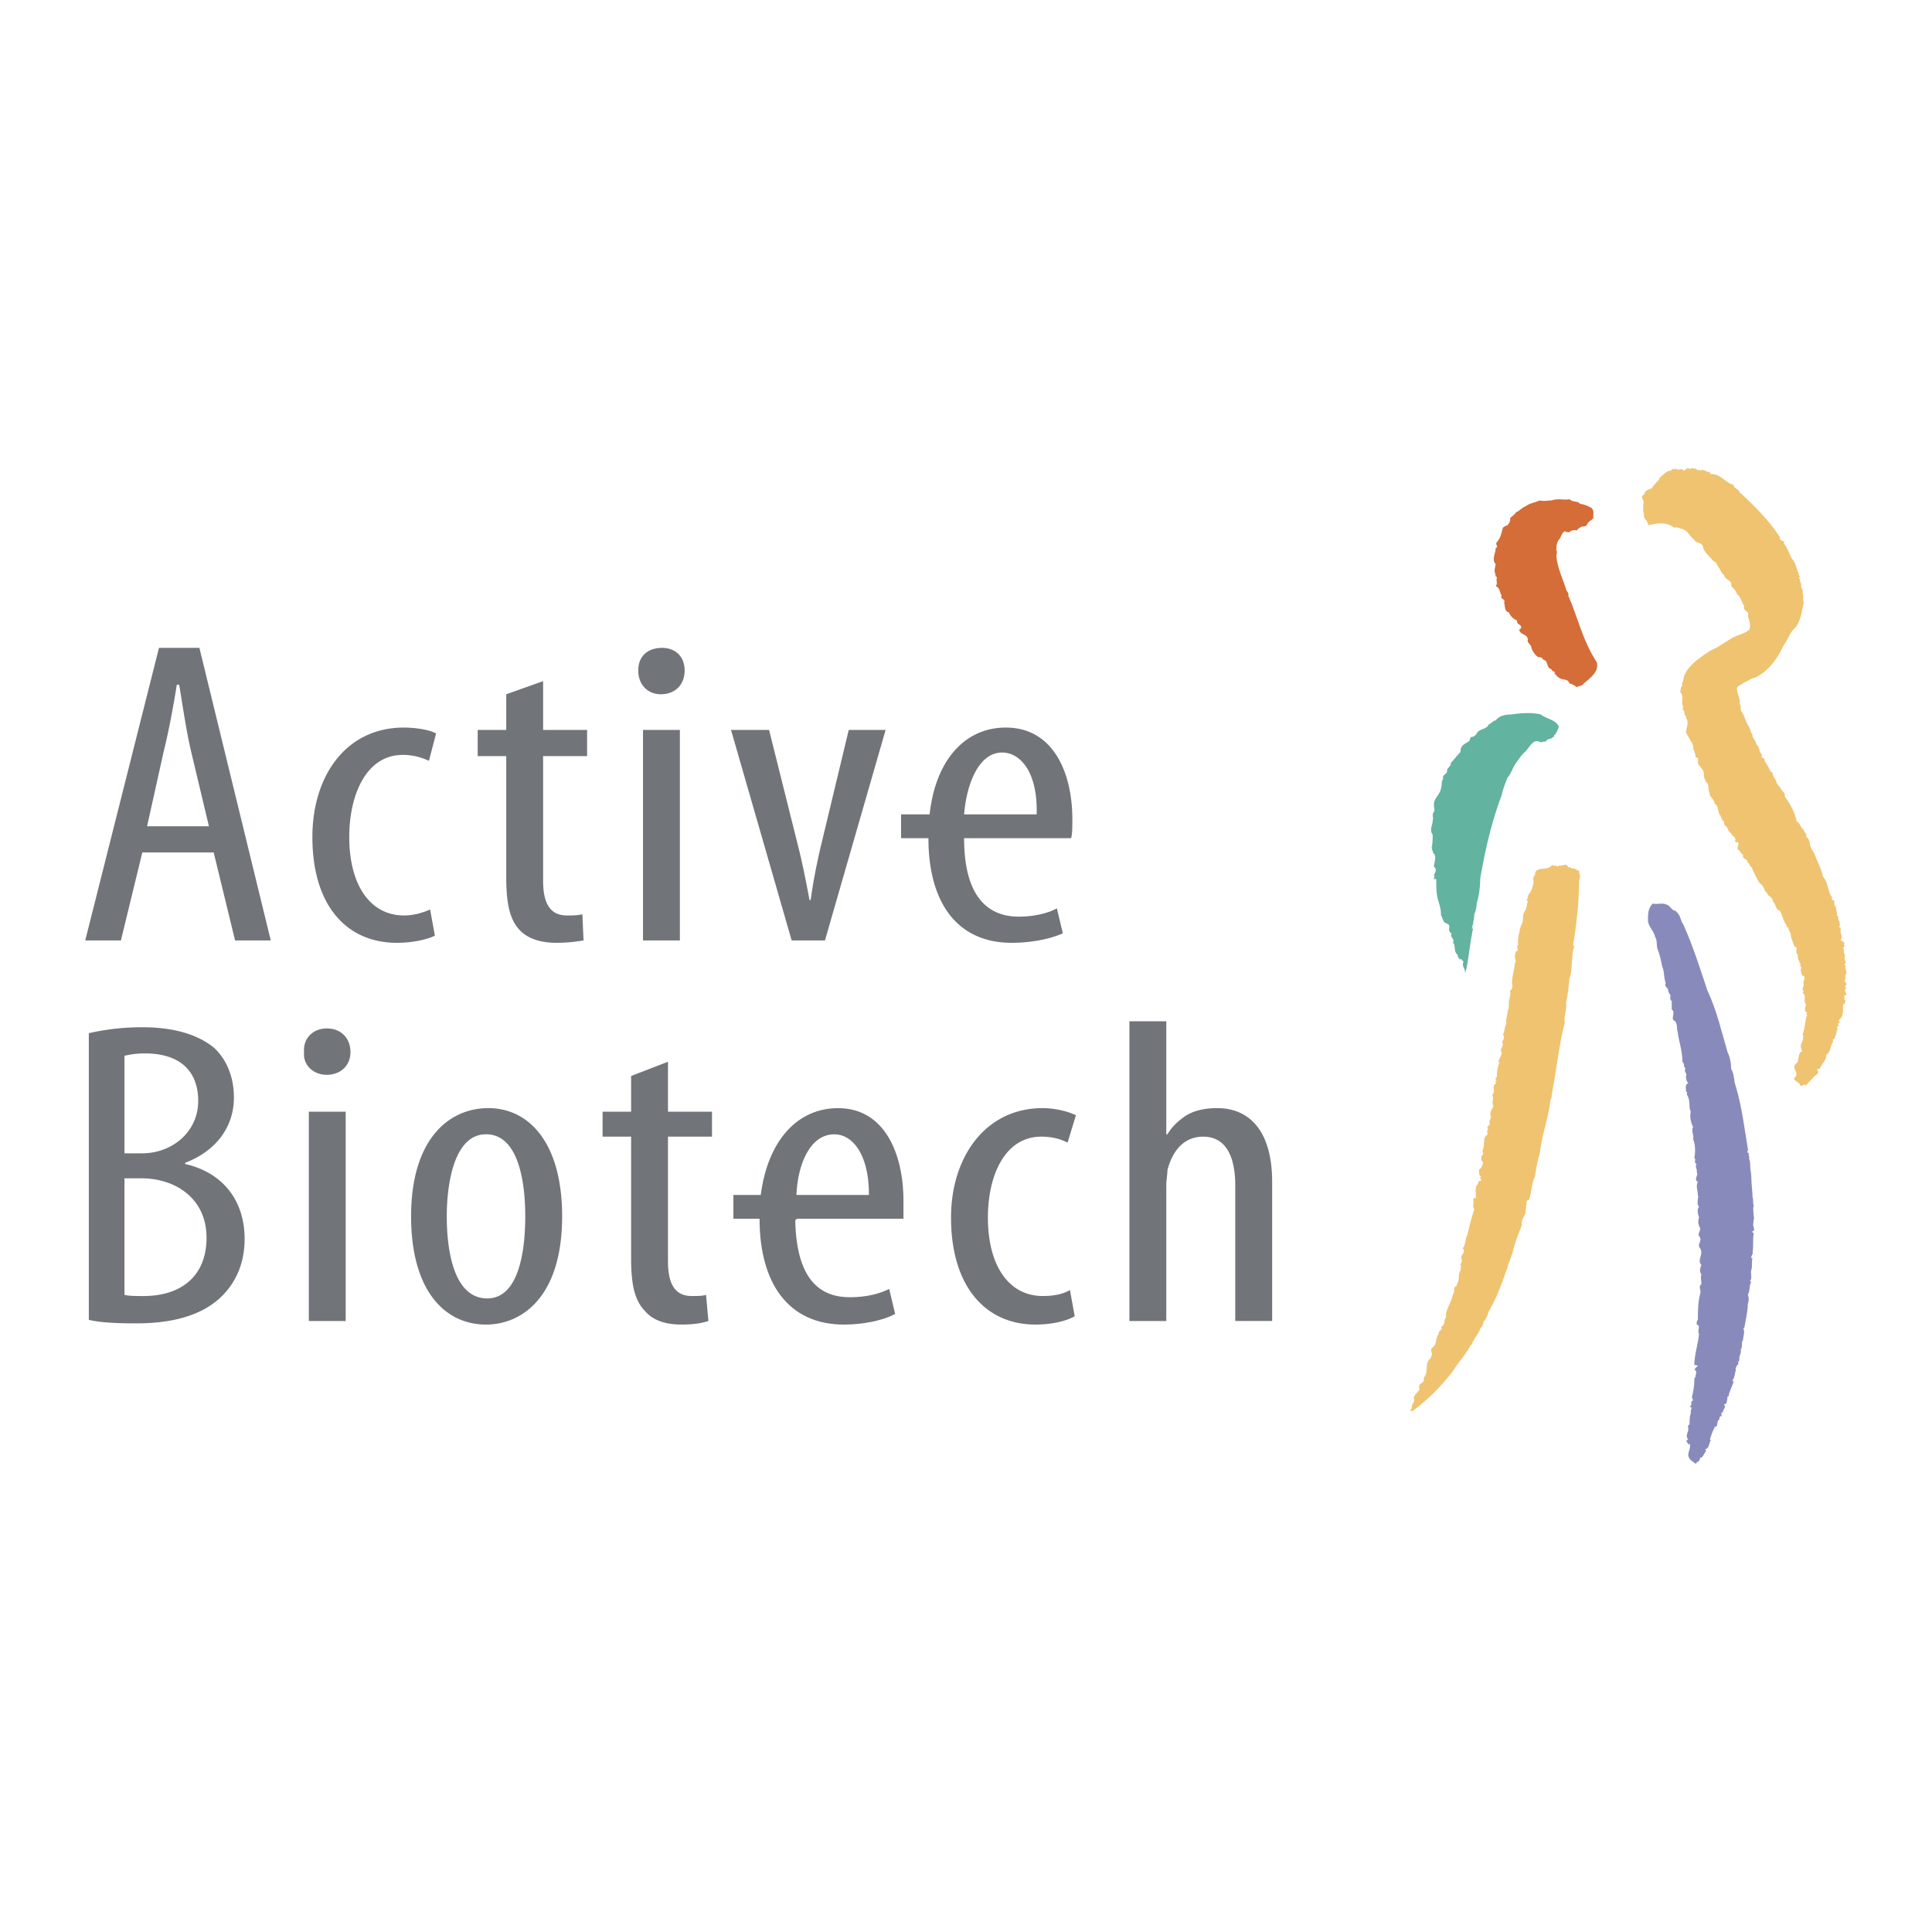
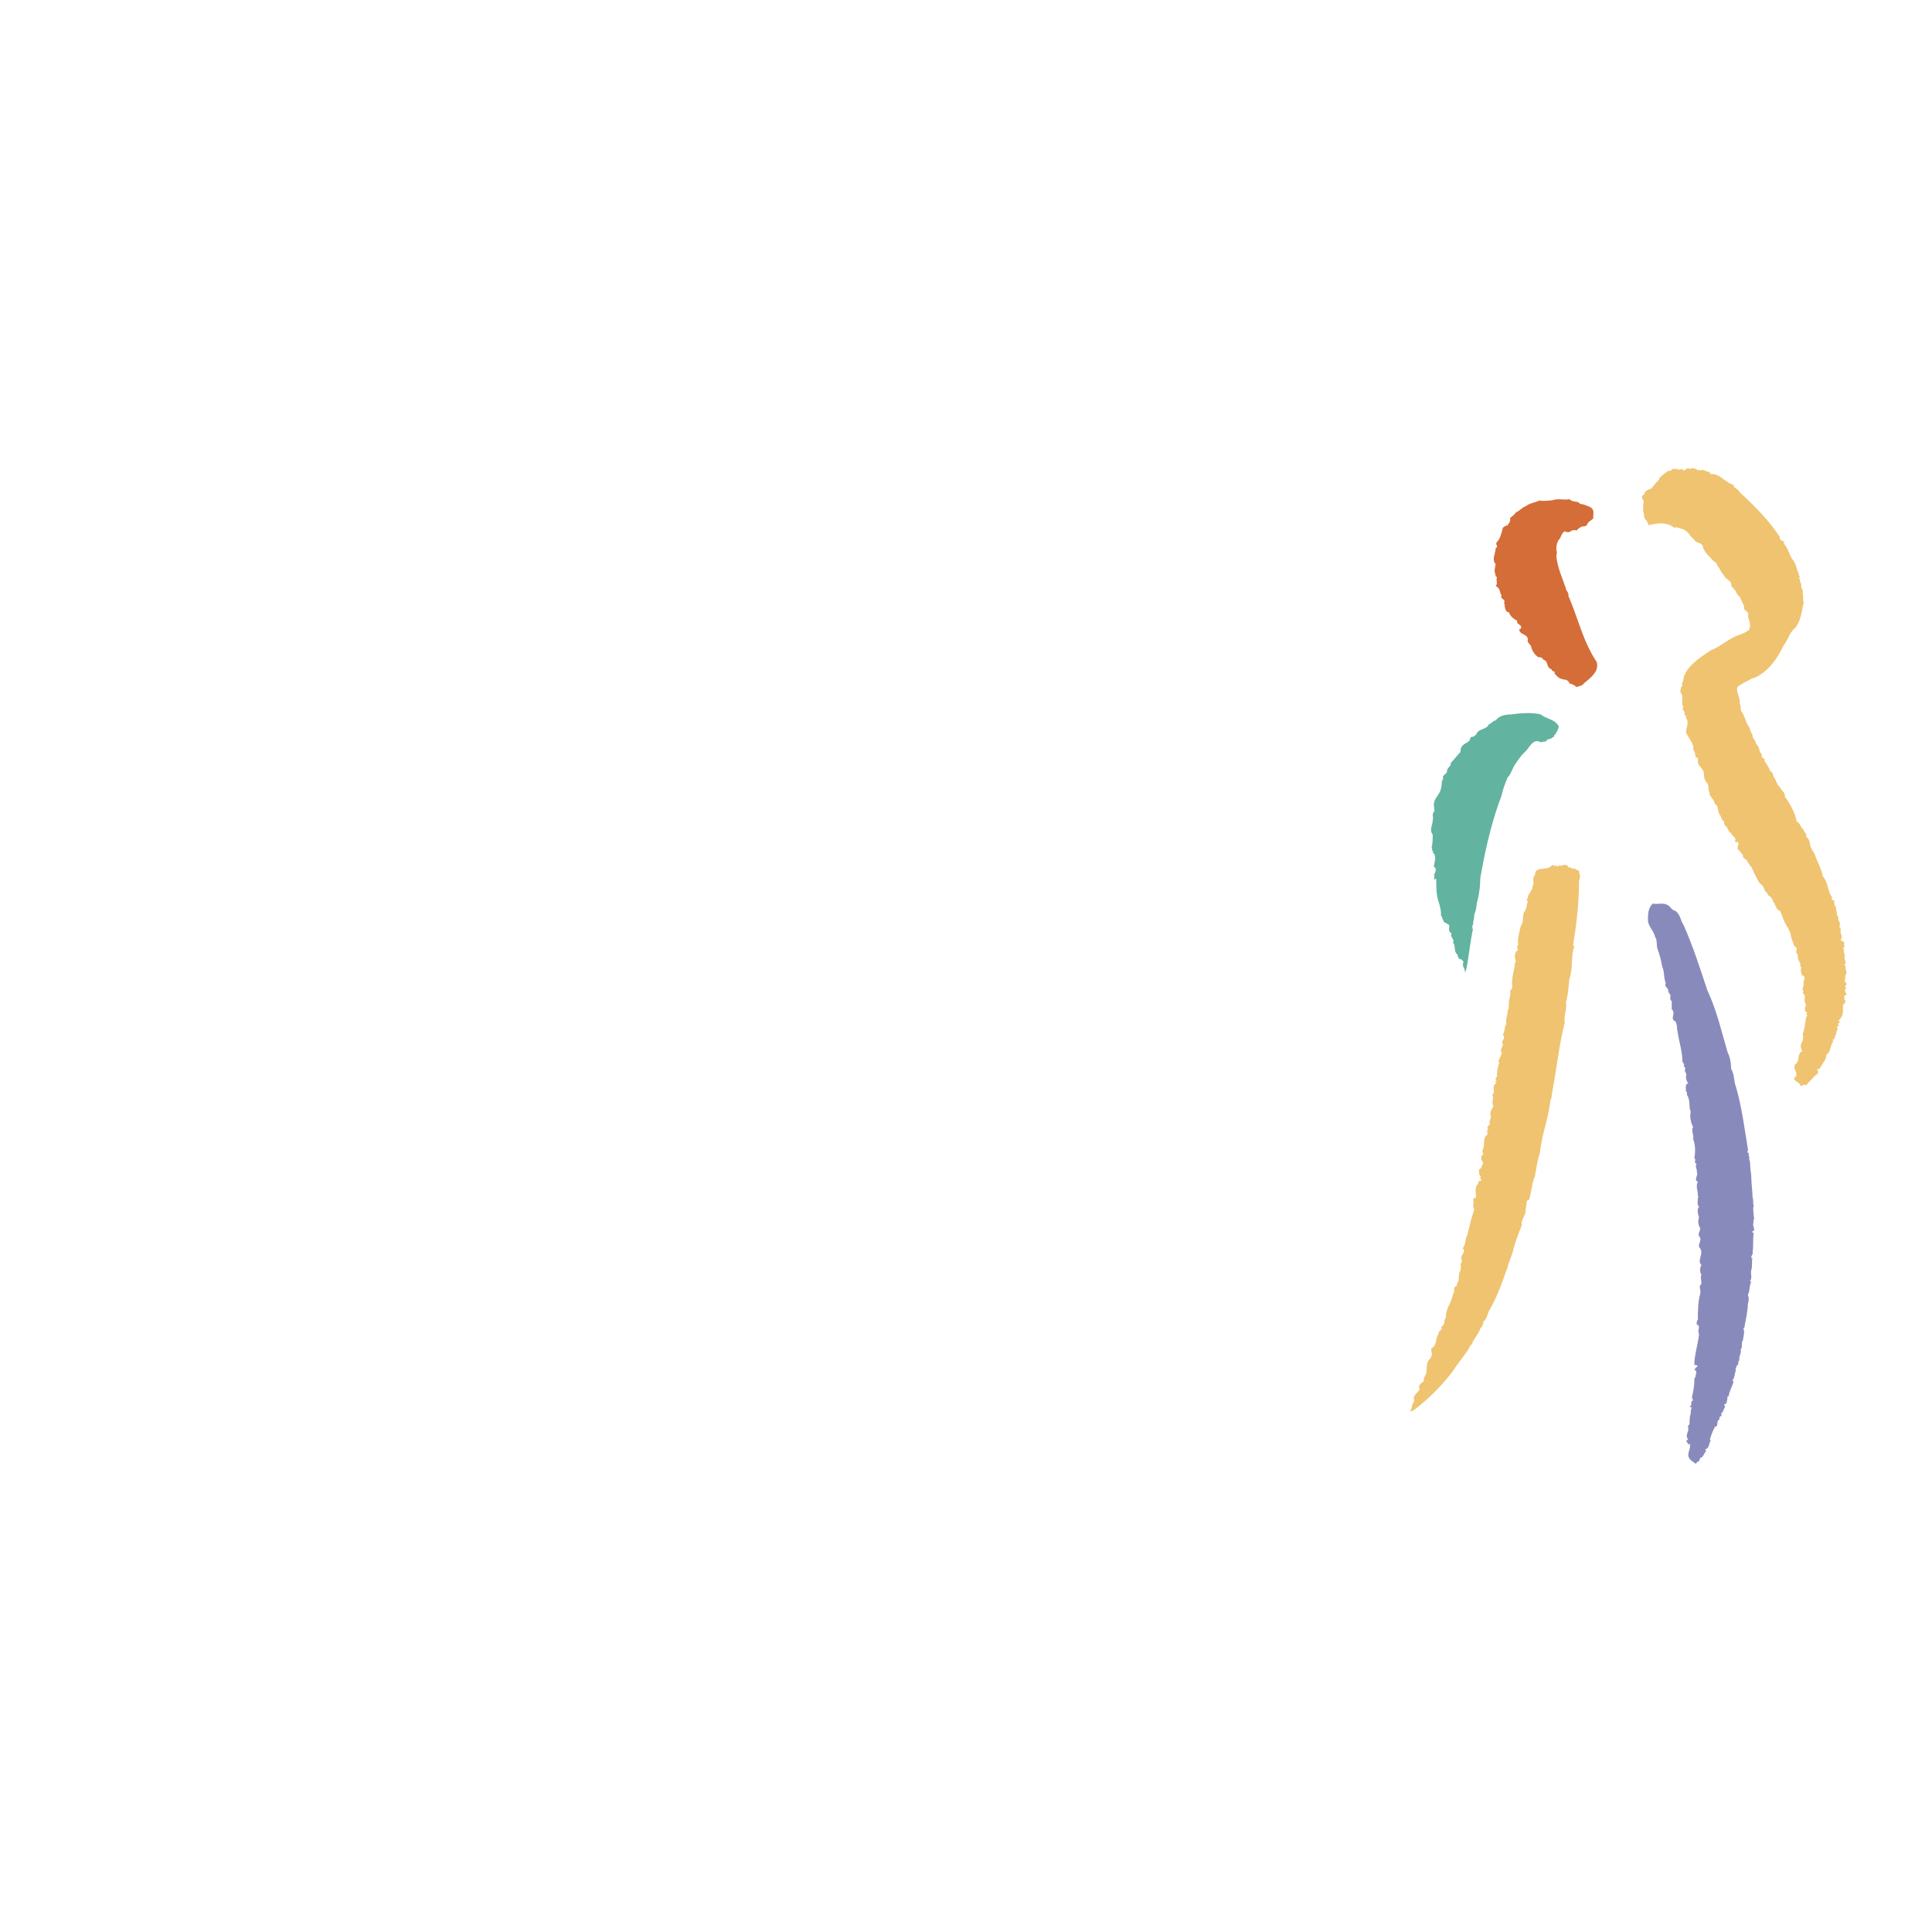
<svg xmlns="http://www.w3.org/2000/svg" width="2500" height="2500" viewBox="0 0 192.756 192.756">
  <path fill="#fff" d="M0 192.756h192.756V0H0v192.756z" />
-   <path d="M14.199 85.047l-2.135 8.78h-3.56l7.357-29.188h4.034l7.119 29.188h-3.56l-2.135-8.78h-7.12zm6.645-2.611l-1.78-7.475c-.475-2.017-.831-4.509-1.186-6.645h-.238c-.356 2.255-.83 4.747-1.305 6.645l-1.661 7.475h6.17zM43.388 93.352c-.711.356-2.135.712-3.797.712-4.983 0-8.424-3.678-8.424-10.56 0-6.051 3.322-10.916 9.136-10.916 1.187 0 2.611.237 3.204.593l-.712 2.729a6.02 6.02 0 0 0-2.61-.593c-3.679 0-5.34 4.034-5.34 8.187 0 4.865 2.136 7.831 5.458 7.831.95 0 1.78-.237 2.611-.593l.474 2.61zM54.186 67.96v4.865h4.39v2.611h-4.39v12.458c0 2.73 1.068 3.441 2.373 3.441.594 0 1.068 0 1.543-.118l.118 2.609c-.712.119-1.542.237-2.729.237-1.424 0-2.729-.356-3.559-1.186-.95-.949-1.424-2.373-1.424-5.339V75.436H47.66v-2.611h2.848v-3.559l3.678-1.306zM64.153 72.825h3.678v21.001h-3.678V72.825zm1.78-3.559c-1.305 0-2.255-.95-2.255-2.374 0-1.423.95-2.254 2.374-2.254 1.305 0 2.254.831 2.254 2.254 0 1.424-.95 2.374-2.373 2.374zM76.73 72.825l2.966 11.866c.356 1.424.712 3.203 1.068 5.102h.118c.238-1.78.594-3.56.95-5.102l2.847-11.866h3.679l-6.052 21.001h-3.322l-6.051-21.001h3.797zM96.309 83.623h10.561c.118-.475.118-1.068.118-1.899 0-4.627-1.898-9.136-6.645-9.136-4.034 0-7.001 3.204-7.594 8.662H89.9v2.373h2.729c0 6.407 2.848 10.441 8.306 10.441 1.899 0 3.797-.356 5.103-.949l-.594-2.491c-.83.474-2.254.83-3.797.83-2.609 0-5.458-1.424-5.458-7.831h.12zm3.677-8.543c1.78 0 3.561 1.898 3.441 6.17H96.19c.237-2.967 1.424-6.17 3.796-6.17zM8.86 103.082a23.72 23.72 0 0 1 5.339-.594c2.848 0 5.34.594 7.12 2.018 1.306 1.188 2.018 2.967 2.018 4.984 0 2.965-1.78 5.34-4.865 6.525v.119c3.678.83 5.933 3.559 5.933 7.475 0 2.373-.831 4.271-2.255 5.695-1.897 1.898-4.865 2.729-8.542 2.729-2.374 0-3.797-.119-4.746-.355v-28.596H8.86zm3.559 11.984h1.78c2.967 0 5.577-2.135 5.577-5.221 0-2.611-1.424-4.746-5.34-4.746-.83 0-1.542.119-2.017.238v9.729zm0 14.12c.475.119 1.068.119 1.898.119 3.797 0 6.289-2.018 6.289-5.814 0-3.916-3.085-5.932-6.526-5.932h-1.662v11.627h.001zM30.811 110.914h3.679v20.883h-3.679v-20.883zm1.78-3.68c-1.305 0-2.373-.949-2.255-2.254-.118-1.424.95-2.373 2.255-2.373 1.424 0 2.373.949 2.373 2.373 0 1.305-.949 2.254-2.373 2.254zM48.491 132.152c-4.153 0-7.476-3.439-7.476-10.797 0-7.594 3.679-10.797 7.713-10.797 4.034 0 7.356 3.441 7.356 10.797-.001 8.069-4.034 10.797-7.593 10.797zm.117-2.609c3.204 0 3.797-4.865 3.797-8.188 0-3.203-.593-8.188-3.915-8.188-3.204 0-3.916 4.984-3.916 8.188.001 3.442.713 8.188 4.034 8.188zM66.645 105.93v4.984h4.39v2.49h-4.39v12.459c0 2.73 1.068 3.441 2.373 3.441.593 0 1.068 0 1.424-.119l.237 2.611c-.712.236-1.542.355-2.729.355-1.424 0-2.729-.355-3.559-1.305-.95-.949-1.424-2.373-1.424-5.221v-12.223h-2.848v-2.49h2.848v-3.561l3.678-1.421zM107.225 131.322c-.831.475-2.255.83-3.916.83-4.982 0-8.424-3.797-8.424-10.678 0-6.053 3.441-10.916 9.136-10.916 1.305 0 2.611.355 3.323.711l-.831 2.73c-.475-.238-1.305-.596-2.61-.596-3.679 0-5.34 3.916-5.34 8.07 0 4.865 2.136 7.83 5.458 7.83.949 0 1.899-.119 2.729-.592l.475 2.611zM112.683 101.896h3.678v11.271h.119c.476-.83 1.188-1.424 1.899-1.898.83-.475 1.778-.711 3.085-.711 2.966 0 5.458 2.016 5.458 7.355v13.883h-3.68V118.27c0-2.492-.712-4.865-3.202-4.865-1.661 0-2.967 1.068-3.561 3.324 0 .354-.119 1.068-.119 1.541v13.527h-3.678v-29.901h.001z" fill-rule="evenodd" clip-rule="evenodd" fill="#717478" />
  <path d="M169.519 46.84l-.119.118c-.117-.237-.474-.237-.712-.237-.118.237-.118 0-.237 0-.236 0-.355.237-.475.237-.118-.237-.355-.118-.474-.118-.119.118-.356-.238-.356 0-.355-.238-.355.237-.593.118-.356.119-.713.475-.95.712-.118 0 0 .118-.118.237-.237.237-.475.474-.712.83-.355.119-.712.237-.712.594-.593.237.118.593-.118.949v.711c.118.356 0 .712.355.949 0 .237.236.237.119.474.949-.236 1.897-.354 2.609.238.356-.119.594.118.831.118.593.238.712.712 1.187 1.068.119.356.593.238.831.594.119.712.712 1.068 1.067 1.542.356.119.356.475.594.712.118.238.236.475.475.712.118.475.83.475.712 1.068.237.237.474.475.593.83.356.237.476.831.713 1.187-.237.475.593.475.355.949.118.475.355.95.118 1.424a3.558 3.558 0 0 1-.949.475c-1.068.356-1.898 1.186-2.847 1.542-1.069.712-2.375 1.543-2.73 2.729 0 .356-.237.594-.118.831-.237.119-.119.356-.237.593.475.475 0 1.068.355 1.543-.237.118 0 .237 0 .356.119 0 0 .118.119.237-.119.237.236.237.119.475.355.474 0 .949 0 1.424.236.593.83 1.186.712 1.661.118.237.237.474.237.83.355 0 .236.355.236.475 0 .356.476.593.595 1.068 0 .119 0 .474.118.712l.118.237c.356.237.119.712.356 1.068-.119.356.474.593.474 1.068.476.237.238.83.594 1.186l.118.356v-.118l.119.356.119-.119c0 .237 0 .593.237.593.118.237.236.593.475.712.118.356.593.356.354.831.119 0 .119 0 .119.119l.119-.119c.356.237-.119.474.118.83.238.119.238.356.476.475-.118.476.475.356.475.831.237 0 .118.355.355.355.237.594.475 1.069.83 1.663.238.118.356.355.476.593 0 .237.355.355.355.593.237.119.475.356.475.593.356.356.237.831.713.95.237.474.355 1.068.711 1.542-.118.119 0 .119.119.119 0 .119.118.475.237.593 0 .475.237.831.355 1.306.119 0 .238.118.238.237 0 .237-.119.356.117.593 0 .119 0 .475.119.593 0 .119.237.356.119.593.118 0 .118.119.118.119-.118.238 0 .592.119.83 0 0 .119-.119.119 0 .237.236-.119.475 0 .832 0 .236-.238.473 0 .711l-.119.119c.474.355 0 .711.356 1.186-.119.355-.237.594.117.83l-.117.119c.236.119 0 .238 0 .357-.119.592-.119 1.066-.356 1.66l.119.236h-.119c.237.357-.356.713-.119 1.188 0 .117 0 .117.119.236-.593.238-.237 1.068-.712 1.307-.355.475.355.83 0 1.305-.119 0-.119.119-.119.236.238.238.594.357.594.594.237.119.356-.236.594 0 .236-.355.593-.594.83-.949.118 0 .237-.236.356-.236v-.355h-.119c.119-.238.237 0 .356-.238.117-.355.593-.713.593-1.305.475-.238.355-.949.712-1.307-.237-.236.236-.236.119-.475.236-.236.117-.592.355-.83-.119 0-.119 0-.119-.119 0 0 0-.119.119-.119h.118c-.118-.117-.118-.117-.118-.236s.237 0 .118-.236c-.237-.119.237-.238.119-.355.237-.119.237-.596.237-.832v-.475c.236-.119.236-.236.236-.475-.236 0 0-.236-.117-.355 0-.119.117-.119.236-.119 0-.236-.355-.475 0-.713-.355-.117.119-.354 0-.473-.119 0-.119-.119-.119-.119v-.119c.119-.119-.117.119-.117 0 .236-.238 0-.594.236-.713 0-.236-.119-.473-.119-.711.119-.119-.117-.119-.117-.237.236 0 .117-.237.117-.356-.117-.118 0-.237-.117-.356.236-.118-.119-.356 0-.593-.119 0 0-.237 0-.237s-.119 0-.119-.119c.355-.118 0-.237.119-.356.117-.356-.594-.237-.238-.593 0 0 0-.356-.118-.475v-.593c-.119.119-.119-.119-.119-.119.119-.118 0-.356 0-.474-.237-.238 0-.475-.237-.594 0-.355-.119-.593-.119-.83 0-.238-.236 0-.117-.238-.119-.118.117-.474-.238-.474 0 0-.118-.119 0-.237-.474-.594-.355-1.424-.949-2.136-.119-.712-.593-1.543-.83-2.255-.237-.356-.475-.712-.475-1.186-.119-.237-.119-.356-.355-.475.117-.356-.237-.475-.237-.712-.356-.237-.356-.712-.712-.83-.119-.831-.713-1.899-1.188-2.492.119-.356-.355-.593-.474-.949-.356-.238-.356-.712-.595-.95-.118-.237-.118-.593-.355-.593-.119-.356-.355-.712-.593-1.068.119-.355-.476-.237-.237-.593-.355-.356-.238-.831-.594-1.068 0-.356-.475-.712-.356-.949-.236-.237-.236-.712-.474-.949-.237-.475-.355-.95-.593-1.306-.238-.237 0-.593-.238-.83.119-.475-.237-.949-.237-1.424-.119-.356.476-.475.713-.712.355-.119.593-.356 1.067-.475 1.305-.593 2.254-1.898 2.848-3.203.475-.594.593-1.306 1.187-1.78.593-.831.593-1.542.831-2.492-.119-.356 0-.712-.119-.949.119-.356-.237-.593-.119-.712 0-.356-.237-.475-.118-.712-.119 0-.119-.119-.119-.119l.119-.118c-.238-.119-.119-.475-.238-.475-.117-.356-.236-.949-.592-1.305-.238-.475-.476-1.187-.831-1.543l.118-.118c-.236-.119-.593-.238-.474-.475-1.069-1.661-2.611-3.204-4.035-4.509-.119-.356-.593-.356-.593-.712-.831-.237-1.424-1.186-2.254-1.068-.119-.118-.119-.118-.119-.237-.237.119-.593-.356-.95-.119l-.116-.118z" fill-rule="evenodd" clip-rule="evenodd" fill="#efc370" />
  <path d="M154.806 49.925c-.355 0-.831.118-1.188 0-.475.237-.948.237-1.424.593-.355.119-.593.475-.948.593-.119.238-.356.356-.593.594.118.356-.237.593-.237.71-.119 0-.357.119-.476.238-.119.475-.238 1.068-.593 1.424-.237.237.237.474-.119.593 0 .475-.356 1.067-.118 1.424v.118h.118l-.118.713c0 .118.118.474.118.593.119 0 .119.118.119.118-.119.238.118.594-.119.831.474.237.356.593.593.949-.236.356.476.356.237.712.119.237 0 .712.357.949h.118c.119.356.475.712.83.831-.118.475.594.356.356.831h-.119c-.119.593.831.474.831 1.067-.119.357.356.475.356.831.117.356.354.712.711.949.118-.118.237.119.355 0 0 .238.238.238.357.356.237.238.118.712.593.831 0 .237.237.118.356.356h-.119c.237.237.355.474.712.593.237.119.712 0 .83.475.237 0 .594.237.712.356.237-.119.594-.119.712-.356.712-.594 1.543-1.187 1.306-2.136-1.424-2.136-1.898-4.509-2.848-6.645.118-.237-.237-.474-.237-.712-.355-1.068-.831-2.017-.949-3.203 0-.119.118-.475 0-.594 0-.356 0-.83.355-1.186.119-.238.238-.593.475-.712.237.119.475.119.594 0 .118-.119.355-.119.475-.119.237.119.237-.237.474-.237.119-.238.595 0 .712-.356.119-.356.713-.475.595-.712 0-.356.118-.712-.238-.949-.237-.119-.712-.356-1.068-.356-.236-.356-.712-.119-1.067-.475-.593.12-1.067-.117-1.779.12z" fill-rule="evenodd" clip-rule="evenodd" fill="#d46d38" />
  <path d="M150.771 71.283c-.594 0-1.187.118-1.543.593-.237 0-.475.356-.831.475h.119c-.355.474-.949.356-1.186.83a.652.652 0 0 1-.595.356l-.118.356c-.237.237-.713.356-.83.712-.119.119 0 .356-.119.475-.356.356-.594.712-.949 1.068.119.237-.237.356-.355.712.118.355-.594.474-.356.83-.237.237-.119.593-.237.949-.119.712-.712.95-.712 1.662 0 .237.119.593 0 .711-.238.238 0 .594-.119.831 0 .475-.355.949 0 1.424 0 .356 0 .949-.119 1.305h.119c-.236.119.119.356 0 .475.476.356.119 1.068.119 1.423.356.238.119.594 0 .832.119.119 0 .355 0 .475.119-.119.237-.119.237 0 0 .593 0 1.187.119 1.78.119.474.355 1.068.355 1.661v.118c.118.119.118.356.237.475 0 .237.237.237.356.356.118 0 .236.119.236.237 0 .238-.118.594.238.712-.238.356.355.593.118.949l.118.119c.119.356 0 .831.356 1.068 0 .237.119.356.237.475.119-.119.236.118.355.237-.236.474.237.712.119 1.068.237 0 .475-2.848.831-4.39-.119 0-.119 0-.119-.119h.119c-.119-.119-.119-.237 0-.237 0-.356.118-.711.118-1.067.119-.237.238-.712.238-1.068a9.081 9.081 0 0 0 .354-2.492c.476-2.729 1.068-5.458 2.136-8.306.119-.593.356-1.186.595-1.78.355-.355.474-.949.83-1.423.236-.356.475-.712.831-1.068.474-.356.829-1.424 1.541-1.068.237.119.356-.119.595 0 .118-.356.593-.238.711-.475h.119c0-.118 0-.237.119-.237.118-.237.355-.593.355-.831-.355-.712-1.187-.712-1.78-1.187-.944-.239-2.131-.12-2.962-.001z" fill-rule="evenodd" clip-rule="evenodd" fill="#62b3a0" />
  <path d="M164.891 90.149c-.474.475-.474 1.068-.474 1.661s.593 1.068.712 1.661c.237.355.118.831.237 1.187.236.593.355 1.187.474 1.78.238.475.119 1.068.356 1.662-.237.355.356.473.237.83l.119.119h-.119c.476.236 0 .592.356.83v.83c.475.355-.237.949.355 1.188.237.355.119.711.237 1.068.119.947.475 1.896.475 2.965.118.119.237.355.118.475.119 0 .238.238.119.357 0 .236.236.355.119.592 0 .238 0 .475.236.713-.355.117-.236.473-.236.83.236.119 0 .238.117.355.356.594.119 1.188.356 1.662-.118.475 0 1.066.238 1.541-.238.357.118.832 0 1.188.237.594.237 1.305.118 1.898.238.119-.118.475.238.594-.238.238.117.594 0 .83.236.236-.356.713.117.949-.236.475 0 .83 0 1.305v.119c.119 0 0 .119 0 .236 0 .238-.117.596.119.832-.236.236-.119.711 0 1.068-.119.236-.119.711.118 1.066 0 .357-.354.594 0 .949.119.475-.354.713 0 1.068.357.594-.354 1.186.119 1.662-.119.236-.237.592 0 .947-.119.238 0 .594 0 .951-.356.236 0 .594-.119.949-.237.83-.237 1.898-.237 2.609-.117.119-.117.236-.117.475.474.119 0 .594.236.949-.119 1.068-.475 2.137-.475 3.086.119 0 .238 0 .355.119-.236.117-.236.236-.355.355.355.117.119.475.119.711-.119.119-.119.238-.119.475 0 .475-.118 1.068-.237 1.543l.119.357c-.356 0 0 .473-.356.592l.237.119c-.119.117-.119.355-.119.594-.118.236-.118.711-.118 1.066-.238.119-.119.238-.119.475 0 .357-.355.594 0 1.068-.236 0-.236.119-.119.238l.119.236.119-.119c.237.594-.475 1.068.118 1.662l.476.355c.119 0 .119-.236.355-.236 0-.119.118-.238.118-.357h.119c.238-.236.238-.355.475-.711l-.118-.119c.475-.119.355-.594.594-.949h-.119c.119-.355.236-.83.474-1.186v-.119c.476 0 .119-.594.476-.713 0-.117 0-.236.118-.355h.118c0-.117-.118-.475.119-.355 0-.357.356-.475.119-.83.355 0 .237-.355.355-.594-.118-.119 0-.119.118-.238 0-.355.356-.949.476-1.424l-.119-.117c.236-.238.236-.713.355-1.068-.119-.119.119-.355.119-.475.237 0 0-.355.237-.475-.119-.357.238-.713.119-1.068.237-.238 0-.711.237-.949 0-.355.237-.83 0-1.186h.119c.118-.713.355-1.662.355-2.373.118-.357.118-.713 0-.951.237-.354.118-.949.355-1.305-.118 0-.118 0-.118-.119.236-.236 0-.711.118-1.066s0-.832.118-1.188c-.118.119-.118 0-.118-.117 0-.119.237-.357.118-.475.119-.594 0-1.188.119-1.9l-.237-.117c.594-.119 0-.594.237-.951-.119-.117.119-.354 0-.592 0-.355-.119-.713 0-1.068-.119-.236 0-.594-.119-.83 0-.594-.118-1.305-.118-1.898 0-.477-.118-.83-.118-1.305 0-.119 0-.477-.119-.594.119-.238-.118-.355 0-.594-.355-.119 0-.236-.118-.475-.355-2.137-.593-4.152-1.188-6.17-.236-.594-.119-1.188-.474-1.779 0-.594-.119-1.186-.356-1.662-.594-2.016-1.067-4.152-2.017-6.17-.713-2.135-1.424-4.39-2.374-6.526-.355-.475-.237-.95-.83-1.424-.355 0-.475-.475-.831-.594-.469-.234-.943.003-1.418-.115z" fill-rule="evenodd" clip-rule="evenodd" fill="#898abc" />
  <path d="M155.398 86.47l-.118-.118c-.118.118-.356-.119-.475 0-.475.593-1.662 0-1.662.949-.354.355 0 .831-.237 1.068 0 .475-.355.711-.474 1.068.118.119-.119.237-.119.356l.119.118c-.119.356-.119.831-.355 1.069-.238.474 0 .949-.356 1.423-.119.594-.356 1.305-.238 1.899-.236 0 0 .237-.118.355l.118.119c-.474.237-.355.83-.236 1.187-.119.119-.119.119-.119.237v.118c-.118.713-.355 1.424-.237 2.137 0 .117-.118.355-.236.355.118.475-.119.83-.119 1.305 0 .238 0 .594-.118.713 0 .475-.238.949-.119 1.305-.238.355-.119.713-.356 1.068.356.475-.238.594 0 .949 0 .355-.355.592-.119.83 0 .357-.236.594-.355.949.119 0 .119 0 .119.119-.119.236-.237.83-.237 1.186.118.238-.356.357 0 .594-.356 0 .118.355-.237.355-.238.475.118.713-.238 1.068.238.355-.118.713.119 1.068 0 .238-.475.594-.237 1.068 0 .236-.237.475-.118.711 0 .238-.238.119-.238.475l.119.119c-.237 0-.119.238-.119.355 0 .119 0 .238-.118.238-.355.355-.118 1.068-.355 1.424-.119.236.237.475-.119.594 0 .236-.119.355.119.592.118.238-.119.357-.119.594-.119.119-.356.238-.237.355 0 .236 0 .475.237.594-.119 0-.119 0-.119.119s.119.119.119.238c-.474 0-.237.355-.474.473-.238.475 0 .832-.119 1.305-.119-.117-.237 0-.237.119.118.357-.119.713.118.949-.356 1.068-.475 1.662-.712 2.611-.237.355-.119.949-.476 1.305.238.119.119.238.119.475-.236 0 0 .119-.119.119-.117.119-.117.355-.117.475.236.236-.237.475 0 .713-.119.117 0 .355-.119.473-.237.475 0 .949-.356 1.307.119 0 0 .236-.118.236-.237.119 0 .713-.237.713-.118.83-.593 1.305-.712 2.135.119.238-.237.475-.118.711-.119.238-.119.357-.356.477.237.355-.355.355-.236.711-.356.357-.119 1.068-.714 1.424-.117.238.119.594 0 .713 0 .236-.236.355-.355.594-.237.475 0 1.066-.355 1.541-.119.119 0 .357-.119.475-.118.119-.593.355-.355.713-.119.355-.593.592-.593.949.118.238 0 .355-.119.594-.119.117 0 .473-.237.592.118.238.237 0 .356 0a20.367 20.367 0 0 0 3.915-3.916c.594-.947 1.305-1.66 1.779-2.609.238 0 .119-.355.238-.355.237-.475.593-.832.711-1.305.238-.119.238-.477.356-.596h-.118c.355-.236.474-.711.593-1.066.712-1.186 1.305-2.729 1.78-4.152.119-.119.119-.475.237-.713.119-.238.237-.711.355-.949.237-1.068.593-1.898.949-2.848-.118-.355.238-.83.355-1.186 0-.477.119-.83.119-1.188l.237-.119c.238-.711.238-1.541.593-2.373.119-.711.238-1.543.475-2.254.237-2.018.832-3.322 1.068-5.34.119-.119.119-.355.119-.475.475-2.49.712-4.865 1.305-7.238-.118-.592.237-1.305.119-2.016.237-.83.237-1.543.355-2.375.355-1.066.119-2.135.475-3.202l-.119-.119c.356-2.136.594-4.392.594-6.408.118-.355.118-.593 0-.83.118-.237-.237-.237-.355-.356-.238-.119-.475 0-.594-.238l-.118.119c-.119-.593-.593-.119-.949-.237l-.126.117z" fill-rule="evenodd" clip-rule="evenodd" fill="#efc370" />
-   <path d="M79.459 121.594h10.679v-1.781c0-4.746-1.898-9.254-6.525-9.254-4.035 0-7.001 3.203-7.713 8.66h-2.729v2.375h2.61c0 6.406 2.848 10.559 8.425 10.559 1.78 0 3.797-.355 5.102-1.066l-.593-2.492c-.949.475-2.255.83-3.916.83-2.61 0-5.34-1.305-5.458-7.713h.118v-.118zm3.798-8.426c1.661 0 3.44 1.779 3.44 6.051h-7.238c.119-2.965 1.306-6.051 3.798-6.051z" fill-rule="evenodd" clip-rule="evenodd" fill="#717478" />
</svg>